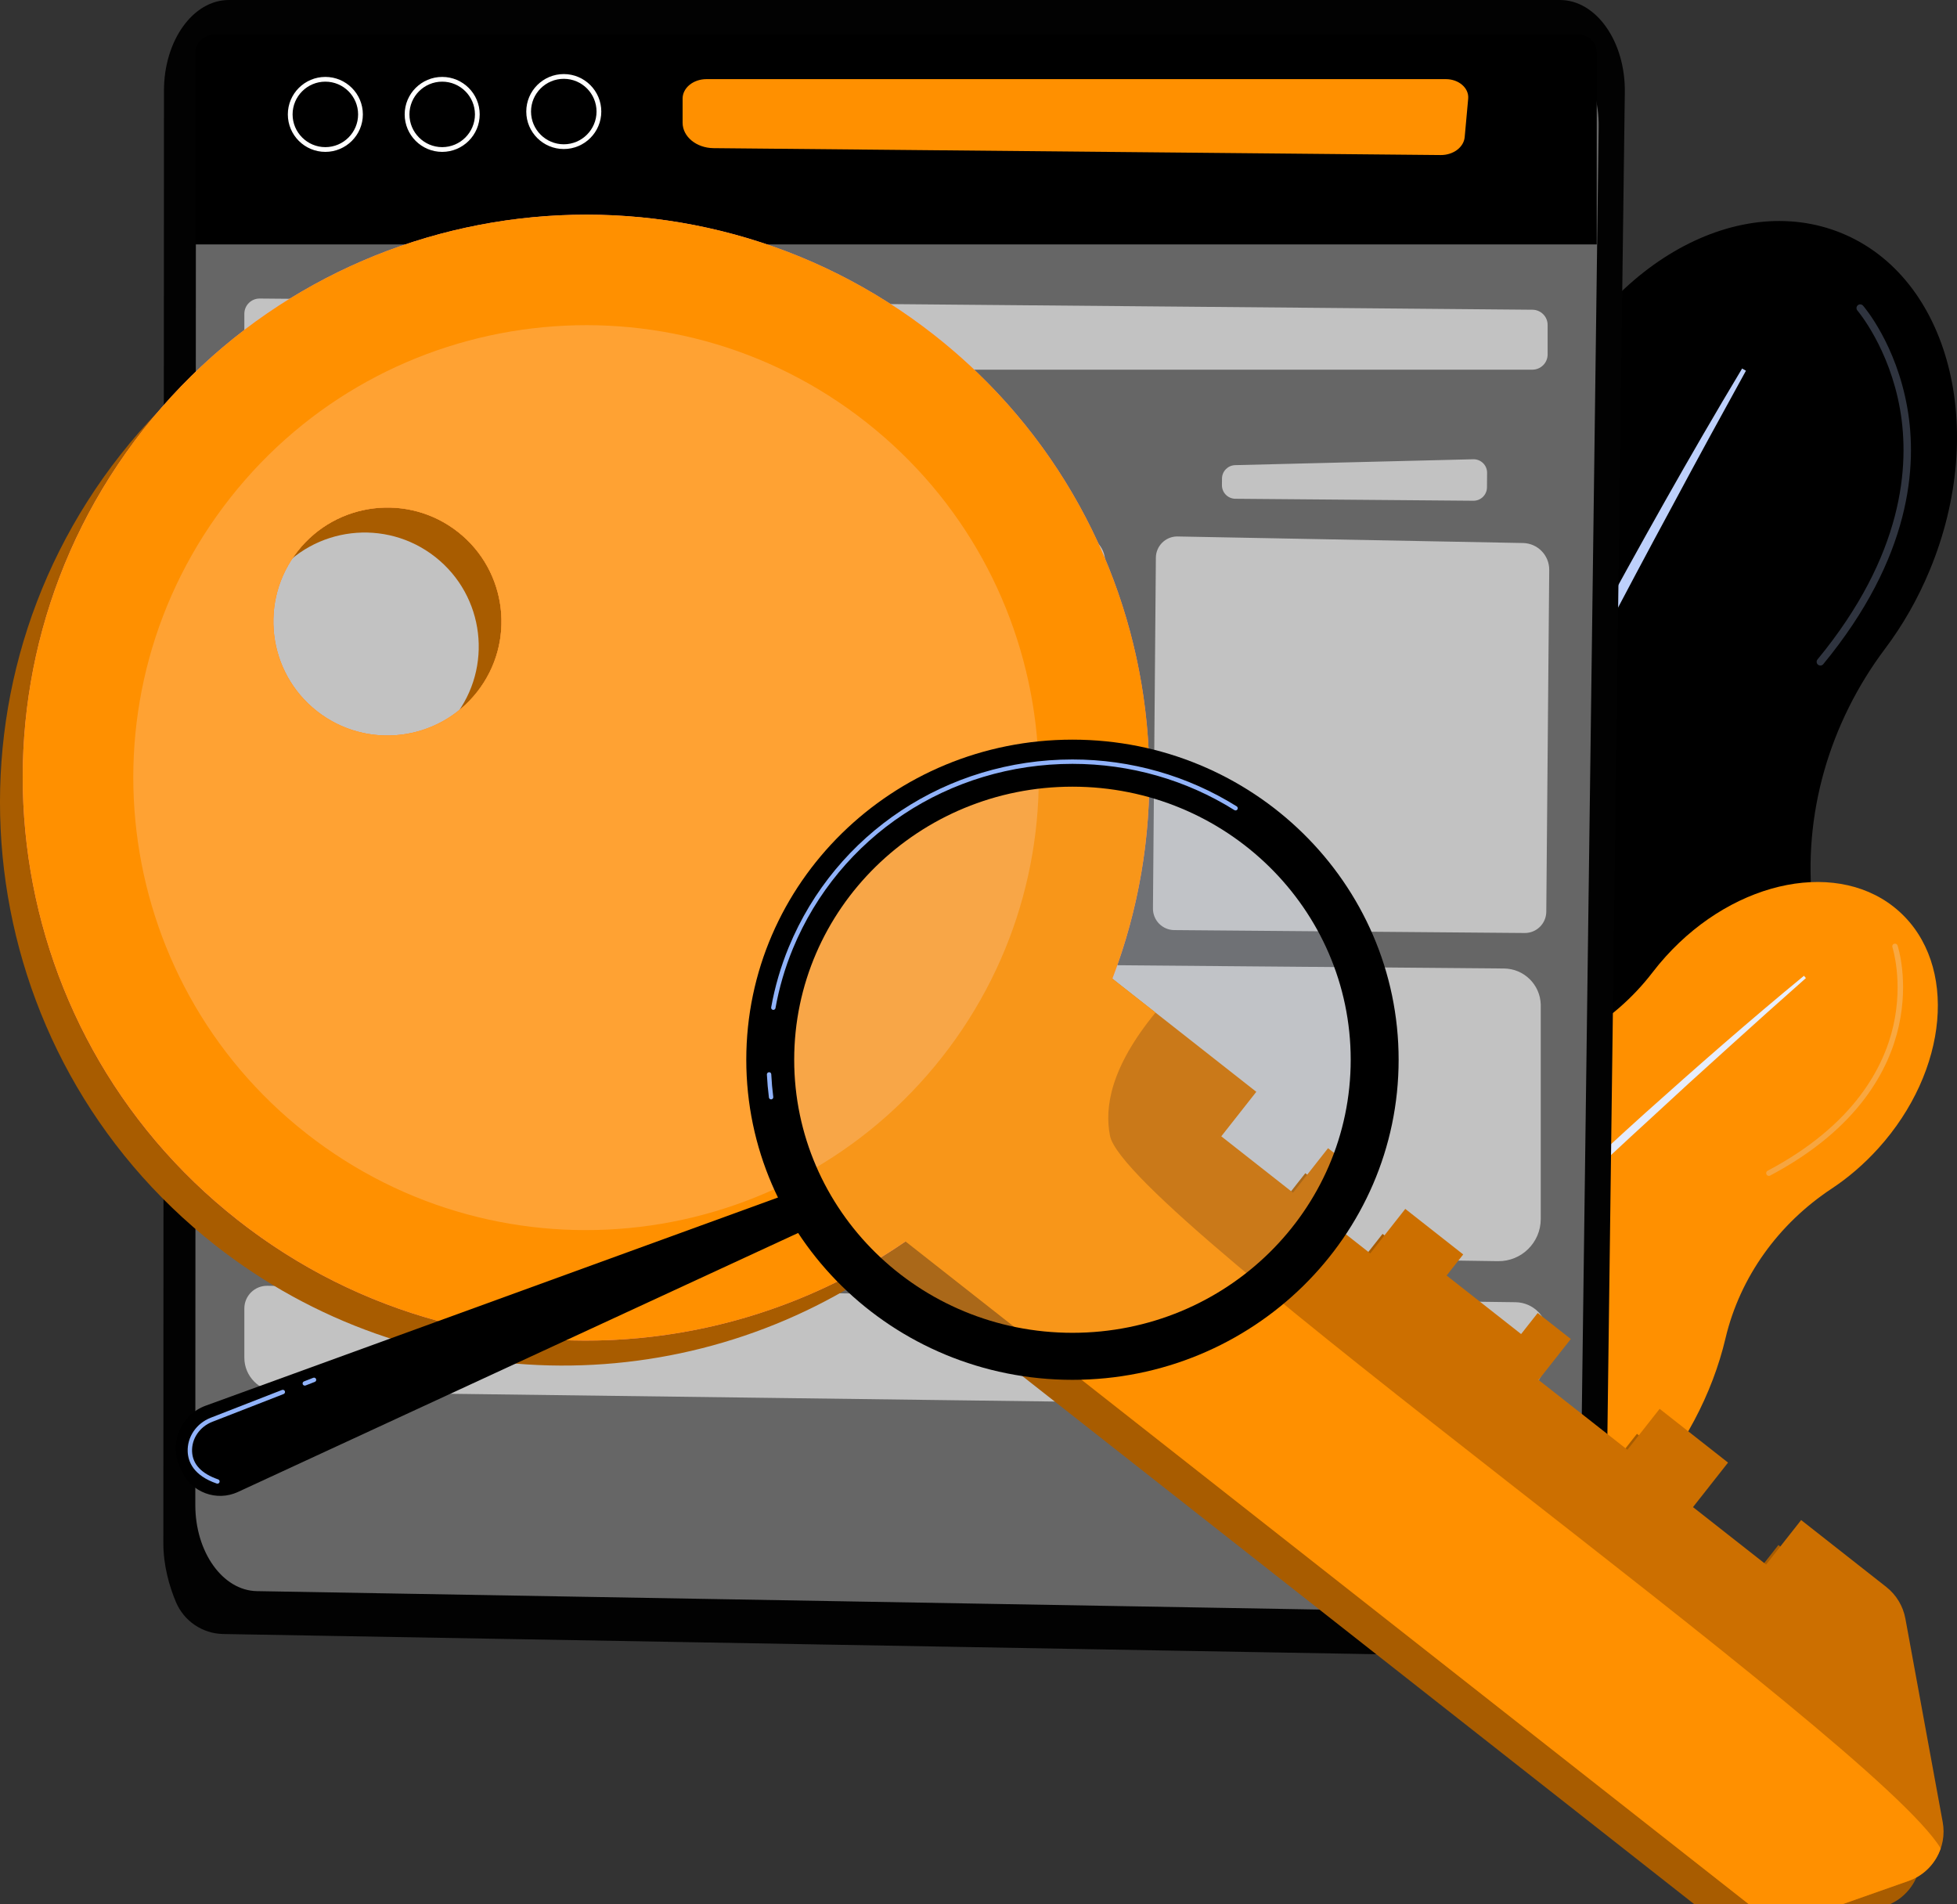
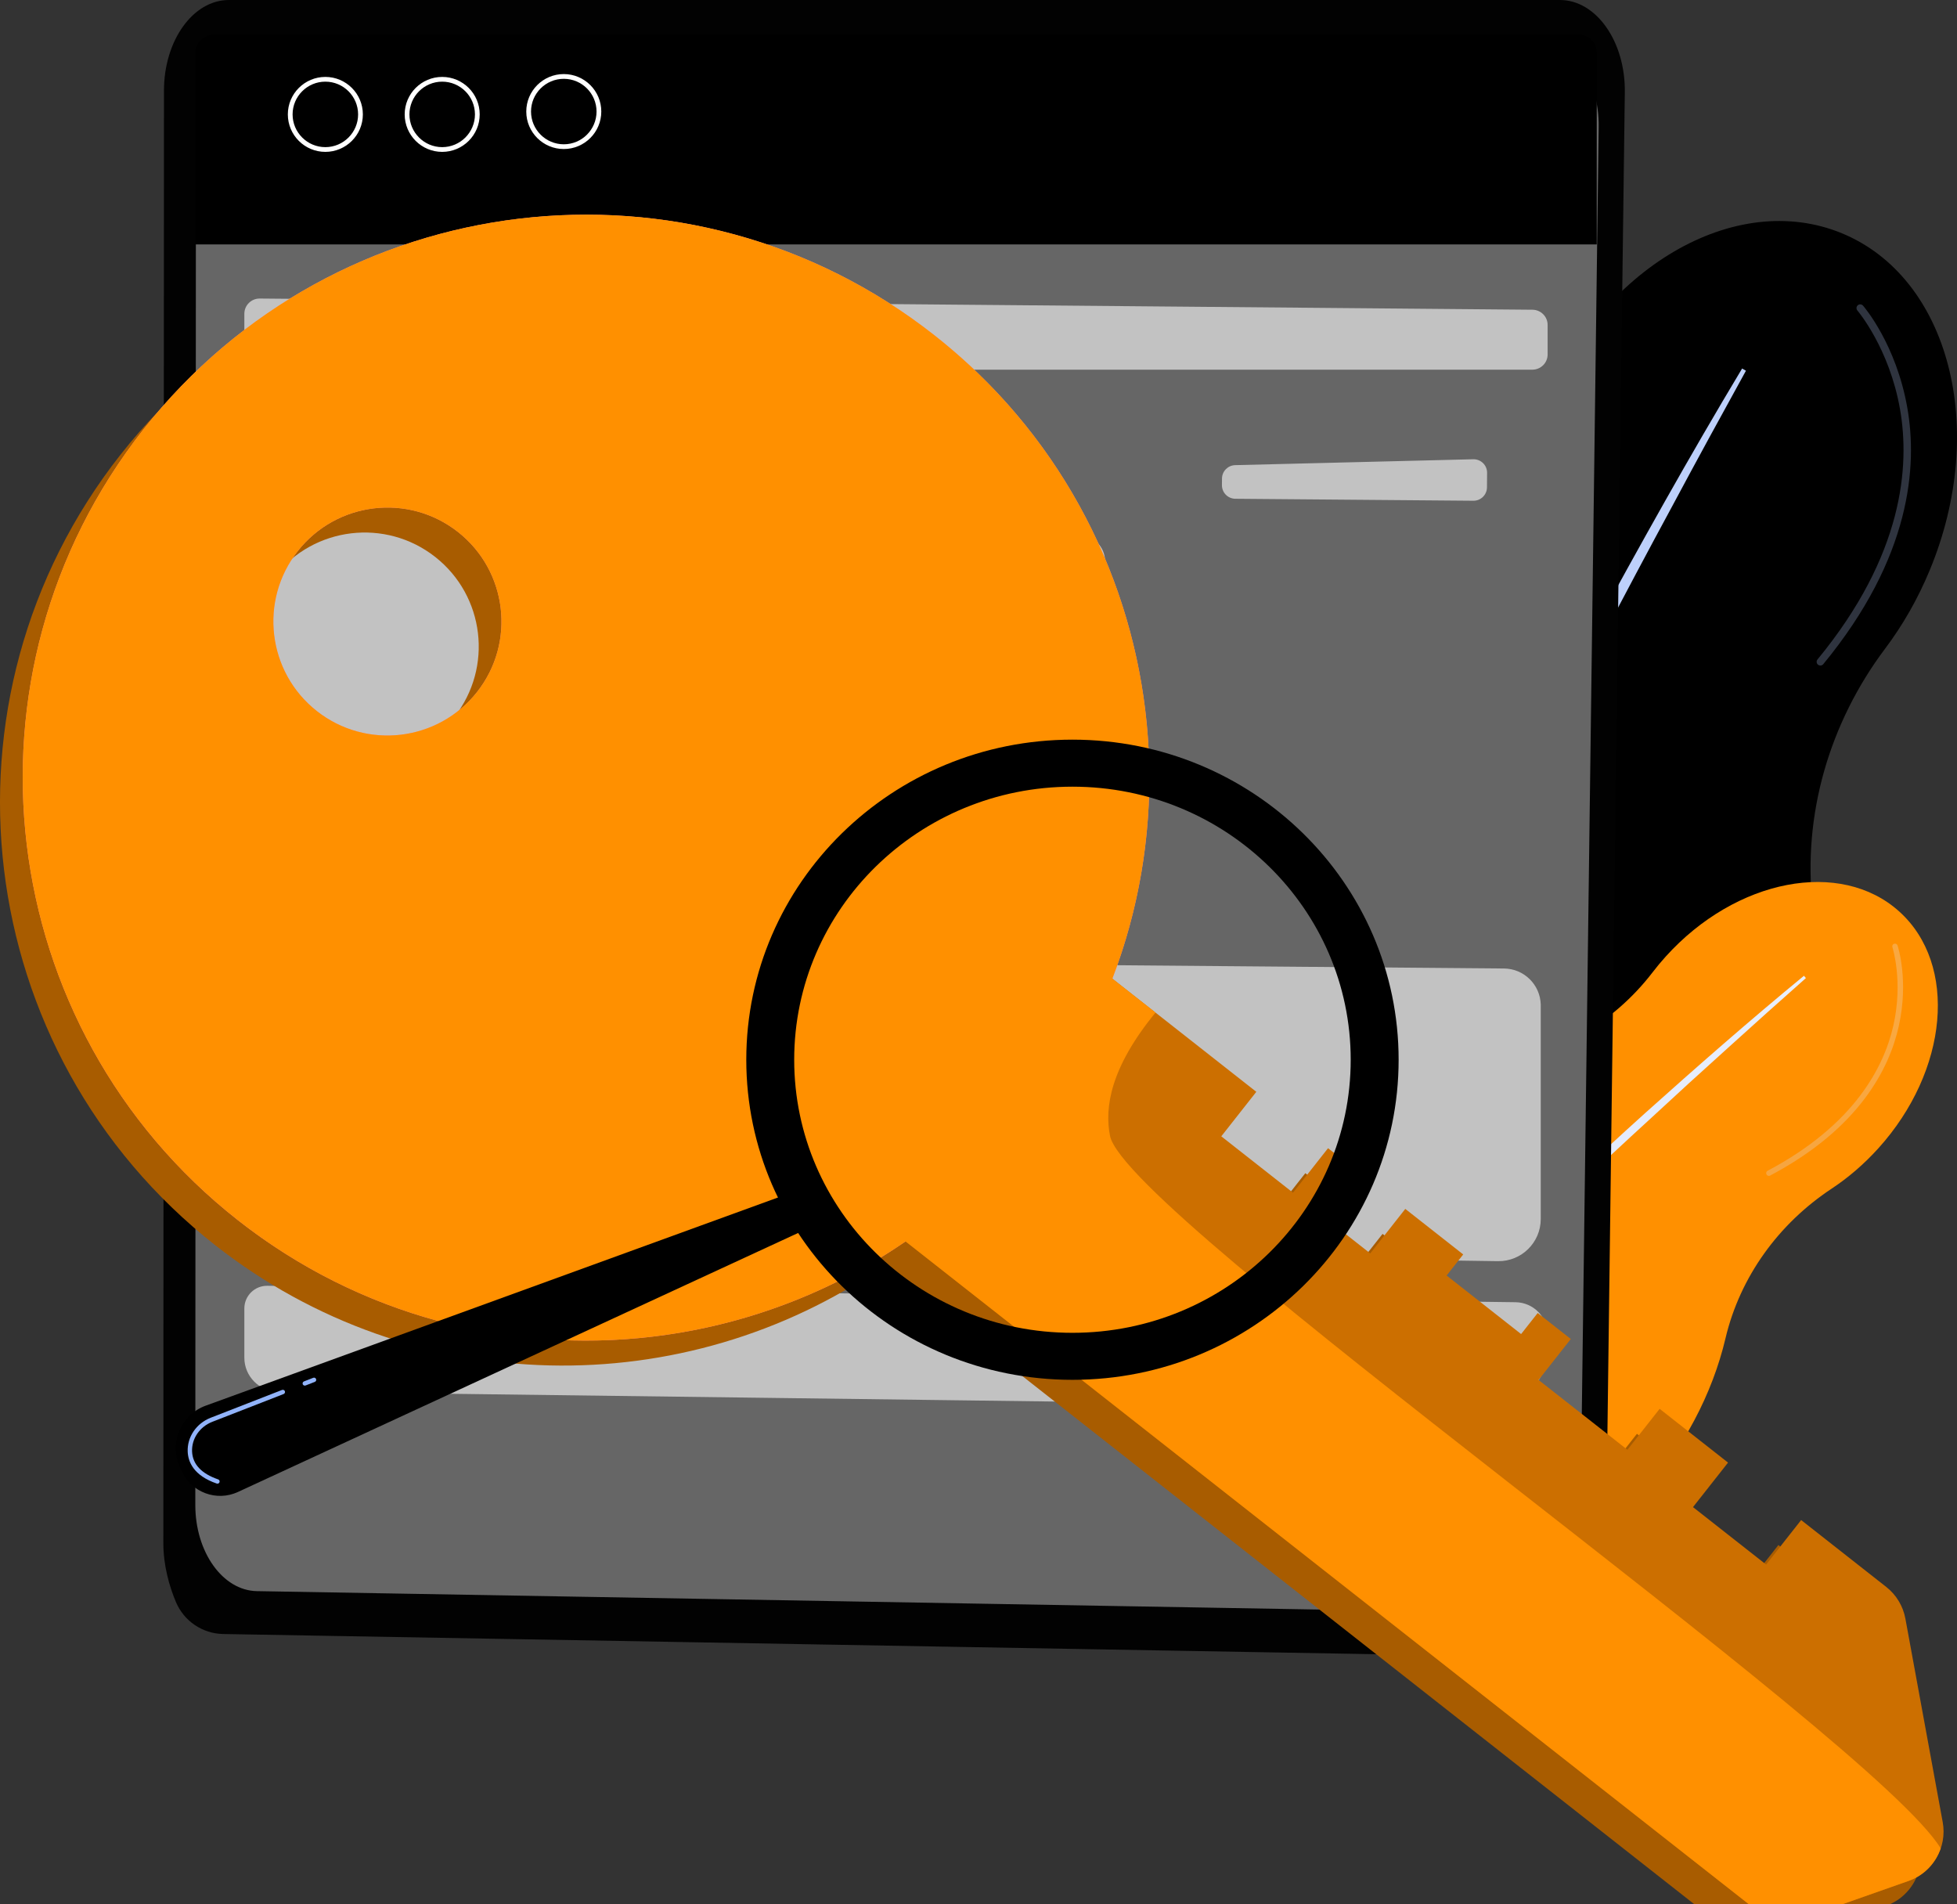
<svg xmlns="http://www.w3.org/2000/svg" width="147" height="143" viewBox="0 0 147 143" fill="none">
  <rect x="0" y="0" width="147" height="143" fill="#333333" stroke="none" />
  <path d="M85.035 67.817C88.696 58.971 94.898 52.193 101.876 48.483C108.113 45.167 112.879 39.593 115.04 32.879C115.267 32.173 115.526 31.468 115.817 30.766C120.22 20.126 130.313 14.198 138.361 17.523C146.408 20.849 149.362 32.17 144.958 42.81C144.058 44.985 142.92 46.963 141.609 48.705C137.428 54.265 135.387 61.179 136.161 68.093C136.853 74.272 135.94 81.09 133.196 87.722C129.102 97.614 121.831 104.921 113.851 108.242C110.833 109.499 108.055 111.294 105.689 113.545C101.757 117.286 96.54 118.766 92.022 116.899C87.149 114.885 84.452 109.539 84.734 103.585C84.893 100.216 84.386 96.859 83.368 93.641C80.964 86.043 81.333 76.762 85.035 67.817Z" fill="black" />
  <path d="M130.859 27.677C126.898 34.274 123.151 40.993 119.476 47.751C118.556 49.44 117.663 51.144 116.765 52.844L115.419 55.396L114.094 57.959C113.217 59.671 112.317 61.37 111.459 63.092L108.887 68.257C107.216 71.722 105.515 75.173 103.909 78.669C103.103 80.416 102.264 82.147 101.494 83.91L99.159 89.189C96.118 96.257 93.253 103.405 90.756 110.684L91.069 110.795L93.145 105.42L93.66 104.075L94.21 102.744L95.314 100.083L96.413 97.421C96.778 96.533 97.175 95.658 97.555 94.776C98.326 93.017 99.083 91.253 99.865 89.499C103.039 82.504 106.306 75.551 109.717 68.666C111.448 65.237 113.15 61.792 114.906 58.375L116.215 55.809L117.547 53.253C118.433 51.548 119.319 49.844 120.223 48.149C122.002 44.742 123.804 41.349 125.635 37.97C127.447 34.581 129.292 31.209 131.147 27.844L130.859 27.677Z" fill="#BDD0FB" />
  <g opacity="0.5">
    <path opacity="0.5" d="M136.737 49.986C136.818 49.986 136.898 49.952 136.953 49.885C143.571 41.852 144.038 34.966 143.264 30.603C142.424 25.863 140.043 23.072 139.942 22.956C139.841 22.839 139.664 22.826 139.548 22.927C139.431 23.028 139.418 23.204 139.519 23.321C139.543 23.349 141.911 26.132 142.719 30.73C143.464 34.97 142.993 41.675 136.521 49.53C136.423 49.649 136.441 49.825 136.559 49.923C136.612 49.965 136.675 49.986 136.737 49.986Z" fill="#BDD0FB" />
  </g>
  <path d="M96.797 88.663C101.188 83.805 106.737 80.857 112.078 80.063C116.852 79.353 121.2 76.853 124.136 73.024C124.444 72.621 124.773 72.226 125.122 71.841C130.402 65.997 138.258 64.485 142.667 68.464C147.076 72.443 146.369 80.405 141.088 86.249C140.009 87.443 138.821 88.457 137.577 89.279C133.609 91.903 130.705 95.888 129.61 100.516C128.633 104.652 126.477 108.832 123.184 112.475C118.274 117.908 111.917 120.951 106.021 121.267C103.791 121.386 101.591 121.908 99.551 122.817C96.162 124.327 92.466 124.089 89.991 121.855C87.321 119.445 86.818 115.388 88.37 111.619C89.247 109.487 89.695 107.21 89.781 104.905C89.984 99.466 92.357 93.576 96.797 88.663Z" fill="#FF9000" />
  <path d="M135.504 73.287C131.438 76.629 127.482 80.099 123.563 83.61C122.583 84.487 121.617 85.38 120.647 86.27L119.194 87.606L117.752 88.953C116.794 89.854 115.823 90.743 114.876 91.656L112.033 94.393C110.161 96.243 108.273 98.076 106.435 99.96C105.515 100.9 104.576 101.822 103.676 102.782L100.959 105.647C97.377 109.502 93.889 113.45 90.607 117.565L90.783 117.708L93.355 114.722L93.996 113.974L94.656 113.243L95.978 111.782L97.297 110.319C97.737 109.83 98.193 109.358 98.641 108.877C99.541 107.921 100.434 106.958 101.341 106.007C104.992 102.229 108.694 98.499 112.472 94.845C114.375 93.033 116.263 91.205 118.178 89.406L119.611 88.052L121.055 86.711C122.018 85.817 122.98 84.922 123.952 84.037C125.879 82.25 127.82 80.477 129.775 78.72C131.72 76.952 133.683 75.203 135.651 73.46L135.504 73.287Z" fill="url(#paint0_linear)" />
  <g opacity="0.5">
    <path opacity="0.5" d="M132.79 88.3C132.844 88.322 132.908 88.322 132.964 88.292C139.672 84.743 141.919 80.24 142.624 77.088C143.389 73.663 142.571 71.118 142.535 71.011C142.5 70.904 142.385 70.846 142.278 70.882C142.171 70.917 142.113 71.032 142.148 71.138C142.156 71.164 142.969 73.701 142.221 77.02C141.531 80.082 139.332 84.461 132.773 87.931C132.674 87.984 132.636 88.108 132.689 88.207C132.712 88.25 132.748 88.282 132.79 88.3Z" fill="url(#paint1_linear)" />
  </g>
  <path d="M17.19 0H117.176C119.902 0 122.099 3.124 122.049 6.931L120.642 115.281C120.576 120.38 117.573 124.447 111.428 124.383L16.763 122.724C15.206 122.696 13.814 121.751 13.212 120.316C12.712 119.123 12.268 117.57 12.269 115.875L12.316 6.804C12.318 3.045 14.499 0 17.19 0Z" fill="#020202" />
  <path d="M19.395 2.934H115.406C118.023 2.934 120.132 5.902 120.085 9.52L118.734 112.467C118.671 117.312 115.788 121.176 112.282 121.116L19.292 119.503C16.73 119.458 14.67 116.573 14.671 113.031L14.716 9.399C14.717 5.828 16.811 2.934 19.395 2.934Z" fill="#666666" />
  <path d="M119.939 18.357H14.67V3.998C14.67 3.232 15.291 2.611 16.058 2.611H118.629C119.352 2.611 119.939 3.197 119.939 3.92V18.357Z" fill="url(#paint2_linear)" />
-   <path d="M108.211 11.645L53.598 11.127C52.31 11.115 51.275 10.265 51.274 9.221L51.274 7.401C51.274 6.596 52.079 5.943 53.072 5.943H108.602C109.582 5.943 110.354 6.617 110.283 7.409L110.02 10.297C109.951 11.063 109.159 11.654 108.211 11.645Z" fill="#FF9000" />
  <path opacity="0.6" d="M115.101 27.765H19.502C18.868 27.765 18.354 27.254 18.354 26.622V23.565C18.354 22.929 18.875 22.416 19.512 22.422L115.112 23.263C115.742 23.268 116.25 23.779 116.25 24.406V26.622C116.25 27.254 115.735 27.765 115.101 27.765Z" fill="white" />
  <path d="M42.349 11.193C40.795 11.193 39.531 9.931 39.531 8.378C39.531 6.826 40.795 5.563 42.349 5.563C43.902 5.563 45.166 6.826 45.166 8.378C45.166 9.931 43.902 11.193 42.349 11.193ZM42.349 5.92C40.992 5.92 39.888 7.023 39.888 8.378C39.888 9.734 40.992 10.837 42.349 10.837C43.705 10.837 44.809 9.734 44.809 8.378C44.809 7.023 43.706 5.92 42.349 5.92Z" fill="white" />
  <path d="M33.215 11.407C31.662 11.407 30.398 10.145 30.398 8.592C30.398 7.04 31.662 5.777 33.215 5.777C34.769 5.777 36.033 7.04 36.033 8.592C36.033 10.145 34.768 11.407 33.215 11.407ZM33.215 6.133C31.859 6.133 30.755 7.236 30.755 8.592C30.755 9.948 31.859 11.051 33.215 11.051C34.572 11.051 35.676 9.948 35.676 8.592C35.676 7.236 34.572 6.133 33.215 6.133Z" fill="white" />
  <path d="M24.439 11.407C22.885 11.407 21.621 10.145 21.621 8.592C21.621 7.04 22.885 5.777 24.439 5.777C25.992 5.777 27.256 7.04 27.256 8.592C27.256 10.145 25.992 11.407 24.439 11.407ZM24.439 6.133C23.082 6.133 21.978 7.236 21.978 8.592C21.978 9.948 23.082 11.051 24.439 11.051C25.795 11.051 26.899 9.948 26.899 8.592C26.899 7.236 25.795 6.133 24.439 6.133Z" fill="white" />
  <path opacity="0.6" d="M77.311 36.985L59.431 36.837C58.871 36.832 58.421 36.375 58.426 35.815L58.43 35.317C58.434 34.77 58.872 34.326 59.419 34.312L77.303 33.87C77.876 33.856 78.348 34.319 78.343 34.891L78.334 35.98C78.329 36.54 77.871 36.99 77.311 36.985Z" fill="white" />
  <path opacity="0.6" d="M81.165 69.451L54.841 69.232C53.952 69.224 53.236 68.498 53.243 67.609L53.462 41.263C53.47 40.39 54.172 39.682 55.045 39.667L81.039 40.16C82.14 40.181 83.019 41.084 83.01 42.184L82.788 67.854C82.781 68.744 82.054 69.458 81.165 69.451Z" fill="white" />
  <path opacity="0.6" d="M44.049 36.985L26.169 36.837C25.609 36.832 25.159 36.375 25.164 35.815L25.168 35.317C25.172 34.77 25.61 34.326 26.157 34.312L44.042 33.87C44.615 33.856 45.086 34.319 45.081 34.891L45.072 35.98C45.067 36.54 44.609 36.99 44.049 36.985Z" fill="white" />
  <path opacity="0.6" d="M47.903 69.451L21.579 69.232C20.689 69.224 19.974 68.498 19.982 67.609L20.201 41.263C20.208 40.39 20.91 39.682 21.783 39.667L47.777 40.16C48.878 40.181 49.757 41.084 49.748 42.184L49.526 67.854C49.519 68.744 48.792 69.458 47.903 69.451Z" fill="white" />
  <path opacity="0.6" d="M110.672 37.609L92.792 37.46C92.232 37.455 91.781 36.998 91.786 36.438L91.79 35.94C91.795 35.393 92.233 34.949 92.78 34.935L110.664 34.493C111.237 34.479 111.708 34.941 111.703 35.514L111.694 36.603C111.69 37.163 111.232 37.614 110.672 37.609Z" fill="white" />
-   <path opacity="0.6" d="M114.525 70.074L88.201 69.855C87.312 69.848 86.597 69.121 86.604 68.232L86.823 41.886C86.831 41.014 87.532 40.306 88.406 40.291L114.4 40.784C115.501 40.804 116.38 41.707 116.37 42.807L116.149 68.478C116.142 69.367 115.415 70.082 114.525 70.074Z" fill="white" />
  <path opacity="0.6" d="M115.733 91.554C115.733 93.321 114.286 94.747 112.517 94.721L21.099 93.381C19.577 93.358 18.354 92.118 18.354 90.596V74.75C18.354 73.203 19.616 71.952 21.164 71.966L112.971 72.74C114.472 72.752 115.693 73.951 115.733 75.45V91.554Z" fill="white" />
  <path opacity="0.6" d="M111.852 105.683L20.865 104.515C19.473 104.497 18.354 103.364 18.354 101.973V98.273C18.354 97.324 19.131 96.558 20.081 96.57L113.84 97.804C115.176 97.822 116.25 98.909 116.25 100.245V101.345C116.25 103.763 114.271 105.715 111.852 105.683Z" fill="white" />
  <path d="M9.055 34.145C-5.391 52.499 -2.211 79.08 16.157 93.515C31.086 105.247 51.453 105.345 66.313 95.115L130.13 145.268C131.19 146.1 132.604 146.334 133.875 145.886L141.654 143.145C141.788 143.098 141.917 143.043 142.043 142.983C142.078 142.966 142.112 142.947 142.147 142.929C142.241 142.881 142.332 142.83 142.421 142.775C142.451 142.756 142.481 142.737 142.511 142.718C142.622 142.645 142.728 142.568 142.83 142.485C142.831 142.484 142.833 142.483 142.835 142.481C143.92 141.595 144.485 140.168 144.22 138.723L141.418 123.448C141.245 122.505 140.733 121.657 139.978 121.064L133.586 116.04L130.955 119.383L125.464 115.068L128.095 111.725L122.958 107.688L120.537 110.763L113.863 105.519L116.284 102.443L113.797 100.489L112.551 102.072L106.957 97.675L108.203 96.092L103.851 92.673L101.22 96.016L98.112 93.573L100.743 90.23L98.049 88.113L95.418 91.456L90.031 87.222L92.662 83.879L85.09 77.928L81.846 75.379C88.293 58.537 83.399 38.781 68.47 27.048C50.1 12.614 23.5 15.791 9.055 34.145ZM32.69 41.828C36.409 44.751 37.053 50.133 34.127 53.85C31.202 57.566 25.816 58.21 22.096 55.287C18.377 52.364 17.733 46.981 20.658 43.265C23.584 39.548 28.97 38.905 32.69 41.828Z" fill="#A85C00" />
  <path d="M64.116 58.227L94.368 82.002L91.737 85.345L97.125 89.579L99.756 86.236L102.45 88.353L99.819 91.696L102.927 94.139L105.558 90.796L109.909 94.216L108.663 95.799L114.258 100.196L115.504 98.613L117.991 100.567L115.57 103.643L122.244 108.887L124.664 105.812L129.802 109.85L127.17 113.193L132.662 117.508L135.293 114.165L141.685 119.188C142.439 119.781 142.951 120.629 143.124 121.573L145.926 136.848C146.275 138.751 145.188 140.626 143.361 141.269L135.582 144.01C134.31 144.458 132.897 144.224 131.837 143.392L54.8 82.848L64.116 58.227Z" fill="#CC6F00" />
  <path d="M17.864 91.638C36.233 106.074 62.833 102.896 77.278 84.542C91.724 66.188 88.544 39.607 70.176 25.172C51.808 10.737 25.208 13.914 10.763 32.269C-3.683 50.623 -0.503 77.204 17.864 91.638ZM23.805 53.41C20.085 50.487 19.441 45.105 22.367 41.388C25.292 37.672 30.679 37.029 34.398 39.951C38.117 42.874 38.761 48.257 35.836 51.974C32.91 55.69 27.524 56.333 23.805 53.41Z" fill="url(#paint3_linear)" />
  <path d="M68.021 93.238L131.838 143.391C132.898 144.224 134.311 144.458 135.583 144.009L143.362 141.269C144.535 140.856 145.397 139.932 145.775 138.822C140.711 130.511 84.57 91.3 83.379 85.311C82.956 83.181 83.414 80.175 86.797 76.05L83.554 73.502C90 56.66 85.106 36.904 70.177 25.171C51.808 10.737 25.208 13.914 10.763 32.269C-3.683 50.623 -0.503 77.204 17.864 91.638C32.793 103.371 53.161 103.468 68.021 93.238ZM34.397 39.951C38.117 42.874 38.761 48.256 35.835 51.973C32.91 55.69 27.523 56.333 23.804 53.41C20.085 50.487 19.441 45.105 22.366 41.388C25.292 37.671 30.678 37.028 34.397 39.951Z" fill="#FF9000" />
-   <path d="M22.997 85.116C37.76 96.718 59.14 94.165 70.75 79.413C82.361 64.661 79.805 43.297 65.043 31.695C50.28 20.093 28.9 22.647 17.29 37.398C5.679 52.15 8.235 73.514 22.997 85.116ZM23.805 53.41C20.085 50.487 19.441 45.105 22.367 41.388C25.292 37.672 30.679 37.029 34.398 39.951C38.117 42.874 38.761 48.257 35.836 51.974C32.91 55.69 27.524 56.333 23.805 53.41Z" fill="#FFA233" />
  <path d="M60.056 89.351L15.454 105.573C13.583 106.253 12.689 108.382 13.513 110.193L13.648 110.49C14.378 112.092 16.272 112.795 17.871 112.056L61.18 92.035L60.056 89.351Z" fill="black" />
  <g opacity="0.32">
-     <path opacity="0.32" d="M80.557 101.197C92.718 101.197 102.575 91.525 102.575 79.593C102.575 67.66 92.718 57.987 80.557 57.987C68.397 57.987 58.539 67.66 58.539 79.593C58.539 91.525 68.397 101.197 80.557 101.197Z" fill="#BDD0FB" />
-   </g>
+     </g>
  <path d="M80.557 55.552C67.026 55.552 56.057 66.315 56.057 79.593C56.057 92.87 67.026 103.633 80.557 103.633C94.088 103.633 105.058 92.87 105.058 79.593C105.058 66.315 94.088 55.552 80.557 55.552ZM80.557 100.102C69.014 100.102 59.656 90.92 59.656 79.593C59.656 68.266 69.014 59.084 80.557 59.084C92.101 59.084 101.458 68.266 101.458 79.593C101.459 90.92 92.101 100.102 80.557 100.102Z" fill="url(#paint4_linear)" />
-   <path d="M57.92 82.571C57.838 82.571 57.768 82.511 57.757 82.427C57.684 81.854 57.633 81.274 57.604 80.704C57.6 80.613 57.67 80.535 57.761 80.531C57.869 80.525 57.929 80.596 57.934 80.687C57.961 81.25 58.012 81.821 58.084 82.386C58.095 82.476 58.031 82.558 57.941 82.57C57.934 82.57 57.927 82.571 57.92 82.571ZM58.088 75.849C58.079 75.849 58.069 75.848 58.059 75.846C57.97 75.83 57.91 75.745 57.927 75.656C58.205 74.109 58.649 72.588 59.248 71.135L59.249 71.134C62.781 62.573 71.145 57.04 80.558 57.04C84.948 57.04 89.214 58.259 92.898 60.564C92.975 60.612 92.998 60.714 92.95 60.791C92.902 60.869 92.801 60.891 92.723 60.844C89.092 58.571 84.885 57.37 80.558 57.37C71.279 57.37 63.034 62.822 59.553 71.26C59.553 71.261 59.553 71.261 59.553 71.262C58.962 72.692 58.524 74.19 58.251 75.714C58.236 75.793 58.166 75.849 58.088 75.849Z" fill="#91B3FA" />
  <path d="M16.334 111.432C16.316 111.432 16.298 111.429 16.279 111.423C14.537 110.821 14.132 109.792 14.099 109.035C14.051 107.929 14.747 106.902 15.829 106.48L21.185 104.393C21.268 104.36 21.364 104.402 21.398 104.487C21.431 104.571 21.389 104.667 21.304 104.7L15.948 106.786C14.997 107.157 14.386 108.055 14.428 109.021C14.469 109.973 15.129 110.677 16.387 111.111C16.473 111.141 16.519 111.234 16.489 111.321C16.465 111.389 16.402 111.432 16.334 111.432Z" fill="#91B3FA" />
  <path d="M22.895 104.068C22.829 104.068 22.767 104.029 22.741 103.964C22.708 103.878 22.75 103.783 22.835 103.751L23.53 103.48C23.613 103.447 23.71 103.489 23.742 103.574C23.776 103.659 23.734 103.754 23.649 103.787L22.954 104.057C22.935 104.065 22.915 104.068 22.895 104.068Z" fill="#91B3FA" />
  <defs>
    <linearGradient id="paint0_linear" x1="90.607" y1="95.497" x2="135.651" y2="95.497" gradientUnits="userSpaceOnUse">
      <stop stop-color="#DAE3FE" />
      <stop offset="1" stop-color="#E9EFFD" />
    </linearGradient>
    <linearGradient id="paint1_linear" x1="132.665" y1="79.593" x2="142.95" y2="79.593" gradientUnits="userSpaceOnUse">
      <stop stop-color="#DAE3FE" />
      <stop offset="1" stop-color="#E9EFFD" />
    </linearGradient>
    <linearGradient id="paint2_linear" x1="86.807" y1="-48.636" x2="56.187" y2="45.238" gradientUnits="userSpaceOnUse">
      <stop />
      <stop offset="1" />
    </linearGradient>
    <linearGradient id="paint3_linear" x1="21.738" y1="14.492" x2="121.93" y2="212.237" gradientUnits="userSpaceOnUse">
      <stop stop-color="#FF9085" />
      <stop offset="1" stop-color="#FB6FBB" />
    </linearGradient>
    <linearGradient id="paint4_linear" x1="56.057" y1="79.593" x2="105.058" y2="79.593" gradientUnits="userSpaceOnUse">
      <stop />
      <stop offset="1" />
    </linearGradient>
  </defs>
</svg>